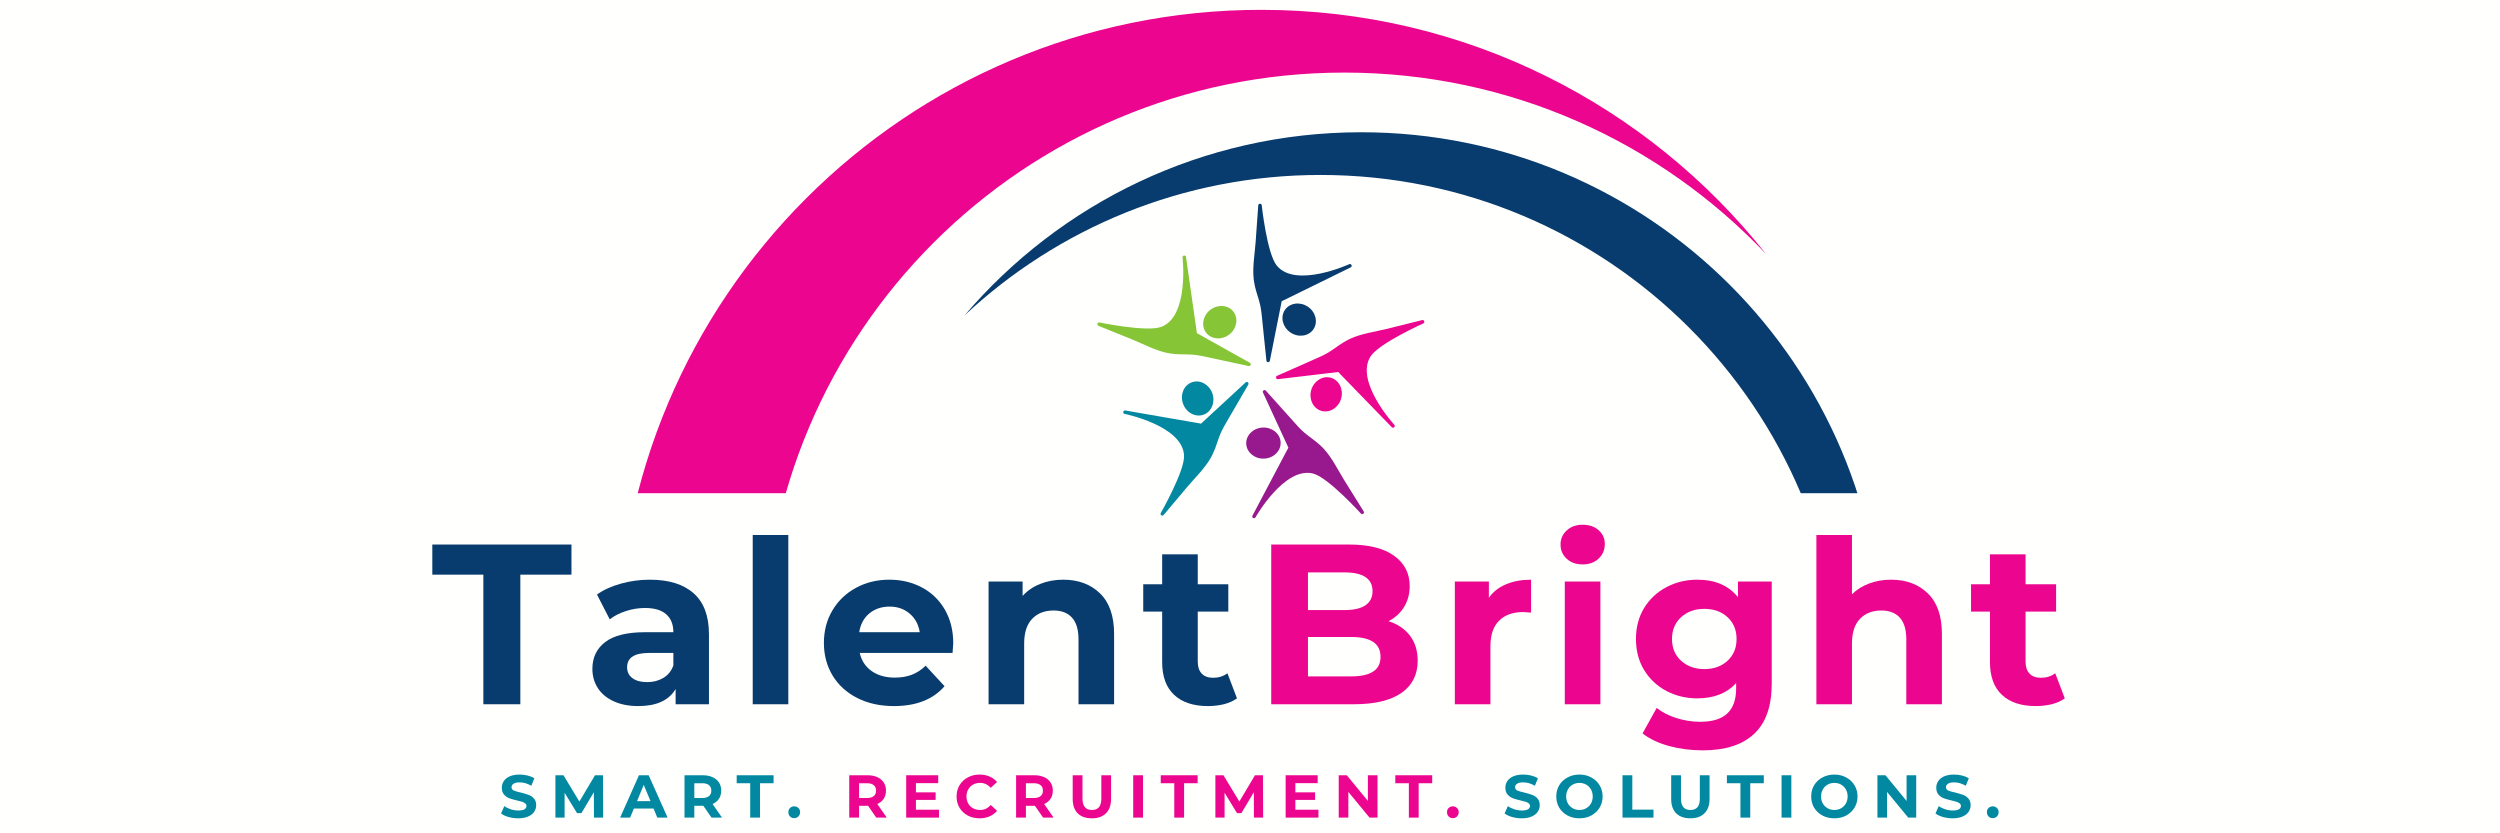
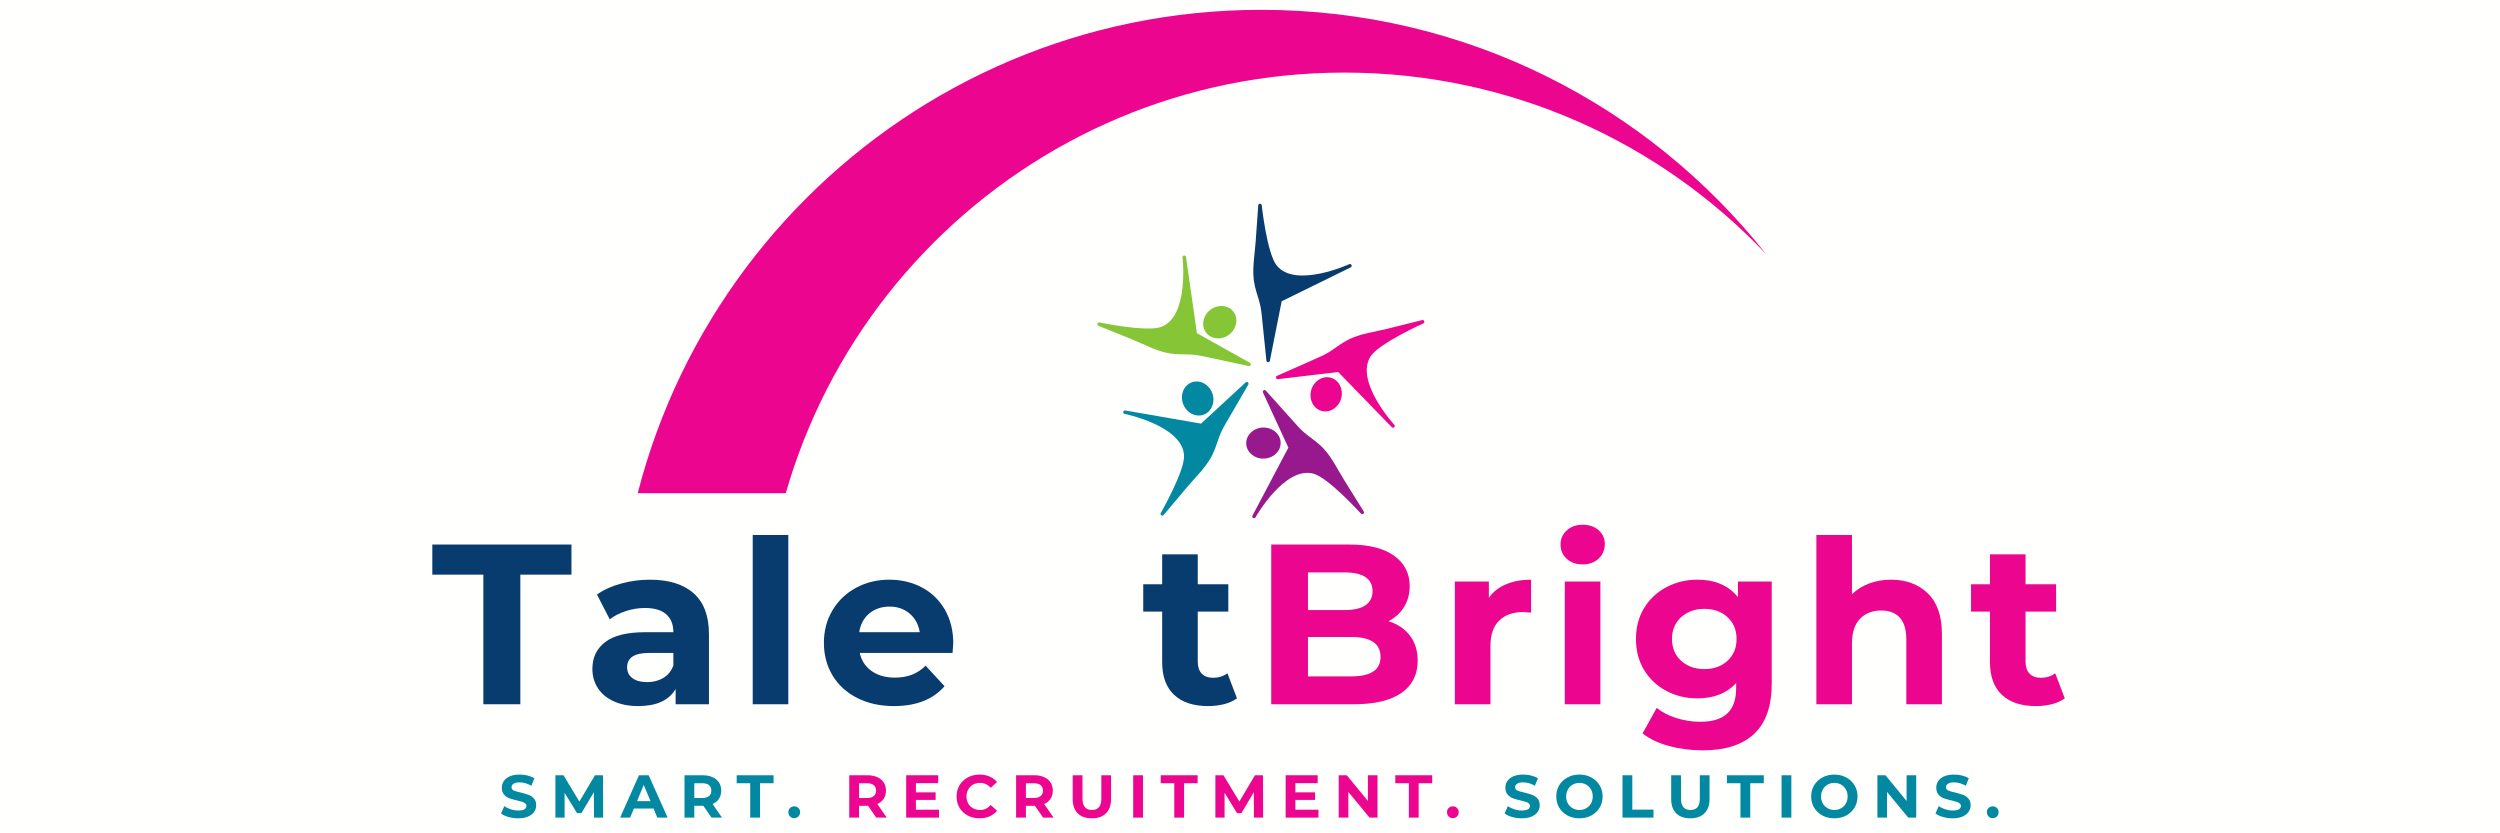
<svg xmlns="http://www.w3.org/2000/svg" width="600" zoomAndPan="magnify" viewBox="0 0 450 150" height="200" preserveAspectRatio="xMidYMid meet" version="1.0">
  <defs>
    <g />
    <clipPath id="ce6799de70">
      <path d="M 111.016 1.773 L 318 1.773 L 318 88.773 L 111.016 88.773 Z M 111.016 1.773 " clip-rule="nonzero" />
    </clipPath>
    <clipPath id="b27b41849e">
-       <path d="M 173 23 L 339 23 L 339 88.773 L 173 88.773 Z M 173 23 " clip-rule="nonzero" />
-     </clipPath>
+       </clipPath>
    <clipPath id="563ad9f4d6">
      <path d="M 197 45 L 226 45 L 226 66 L 197 66 Z M 197 45 " clip-rule="nonzero" />
    </clipPath>
    <clipPath id="5bce318abe">
      <path d="M 211.793 29.039 L 264.254 54.922 L 238.371 107.383 L 185.906 81.5 Z M 211.793 29.039 " clip-rule="nonzero" />
    </clipPath>
    <clipPath id="b961199bc6">
      <path d="M 211.793 29.039 L 264.254 54.922 L 238.371 107.383 L 185.906 81.5 Z M 211.793 29.039 " clip-rule="nonzero" />
    </clipPath>
    <clipPath id="d806233952">
      <path d="M 216 55 L 223 55 L 223 61 L 216 61 Z M 216 55 " clip-rule="nonzero" />
    </clipPath>
    <clipPath id="b3f6dafccf">
      <path d="M 211.793 29.039 L 264.254 54.922 L 238.371 107.383 L 185.906 81.5 Z M 211.793 29.039 " clip-rule="nonzero" />
    </clipPath>
    <clipPath id="a34b2d4486">
      <path d="M 211.793 29.039 L 264.254 54.922 L 238.371 107.383 L 185.906 81.5 Z M 211.793 29.039 " clip-rule="nonzero" />
    </clipPath>
    <clipPath id="9a1540aa52">
      <path d="M 225 36 L 244 36 L 244 66 L 225 66 Z M 225 36 " clip-rule="nonzero" />
    </clipPath>
    <clipPath id="87ff24d68f">
      <path d="M 211.793 29.039 L 264.254 54.922 L 238.371 107.383 L 185.906 81.5 Z M 211.793 29.039 " clip-rule="nonzero" />
    </clipPath>
    <clipPath id="9f0e2f987f">
      <path d="M 211.793 29.039 L 264.254 54.922 L 238.371 107.383 L 185.906 81.5 Z M 211.793 29.039 " clip-rule="nonzero" />
    </clipPath>
    <clipPath id="0b9583a463">
      <path d="M 230 54 L 237 54 L 237 61 L 230 61 Z M 230 54 " clip-rule="nonzero" />
    </clipPath>
    <clipPath id="f855bc1025">
      <path d="M 211.793 29.039 L 264.254 54.922 L 238.371 107.383 L 185.906 81.5 Z M 211.793 29.039 " clip-rule="nonzero" />
    </clipPath>
    <clipPath id="dd5ab7682a">
-       <path d="M 211.793 29.039 L 264.254 54.922 L 238.371 107.383 L 185.906 81.5 Z M 211.793 29.039 " clip-rule="nonzero" />
-     </clipPath>
+       </clipPath>
    <clipPath id="46a9035df1">
      <path d="M 229 57 L 257 57 L 257 77 L 229 77 Z M 229 57 " clip-rule="nonzero" />
    </clipPath>
    <clipPath id="97394bc154">
      <path d="M 211.793 29.039 L 264.254 54.922 L 238.371 107.383 L 185.906 81.5 Z M 211.793 29.039 " clip-rule="nonzero" />
    </clipPath>
    <clipPath id="c472183a6b">
      <path d="M 211.793 29.039 L 264.254 54.922 L 238.371 107.383 L 185.906 81.5 Z M 211.793 29.039 " clip-rule="nonzero" />
    </clipPath>
    <clipPath id="145ba9bc9d">
      <path d="M 235 67 L 242 67 L 242 75 L 235 75 Z M 235 67 " clip-rule="nonzero" />
    </clipPath>
    <clipPath id="96e5e6e884">
      <path d="M 211.793 29.039 L 264.254 54.922 L 238.371 107.383 L 185.906 81.5 Z M 211.793 29.039 " clip-rule="nonzero" />
    </clipPath>
    <clipPath id="a7ca5f56da">
      <path d="M 211.793 29.039 L 264.254 54.922 L 238.371 107.383 L 185.906 81.5 Z M 211.793 29.039 " clip-rule="nonzero" />
    </clipPath>
    <clipPath id="eea7a29268">
      <path d="M 225 70 L 246 70 L 246 94 L 225 94 Z M 225 70 " clip-rule="nonzero" />
    </clipPath>
    <clipPath id="a750a34f22">
      <path d="M 211.793 29.039 L 264.254 54.922 L 238.371 107.383 L 185.906 81.5 Z M 211.793 29.039 " clip-rule="nonzero" />
    </clipPath>
    <clipPath id="f2ad0610c4">
      <path d="M 211.793 29.039 L 264.254 54.922 L 238.371 107.383 L 185.906 81.5 Z M 211.793 29.039 " clip-rule="nonzero" />
    </clipPath>
    <clipPath id="9451d89194">
      <path d="M 227.477 70.082 L 250.801 81.594 L 241.238 100.969 L 217.914 89.461 Z M 227.477 70.082 " clip-rule="nonzero" />
    </clipPath>
    <clipPath id="14862a2b08">
      <path d="M 224 76 L 231 76 L 231 83 L 224 83 Z M 224 76 " clip-rule="nonzero" />
    </clipPath>
    <clipPath id="df027726de">
      <path d="M 211.793 29.039 L 264.254 54.922 L 238.371 107.383 L 185.906 81.5 Z M 211.793 29.039 " clip-rule="nonzero" />
    </clipPath>
    <clipPath id="648d584308">
      <path d="M 211.793 29.039 L 264.254 54.922 L 238.371 107.383 L 185.906 81.5 Z M 211.793 29.039 " clip-rule="nonzero" />
    </clipPath>
    <clipPath id="42a0ac286c">
      <path d="M 202 68 L 225 68 L 225 93 L 202 93 Z M 202 68 " clip-rule="nonzero" />
    </clipPath>
    <clipPath id="d5156003e7">
      <path d="M 211.793 29.039 L 264.254 54.922 L 238.371 107.383 L 185.906 81.5 Z M 211.793 29.039 " clip-rule="nonzero" />
    </clipPath>
    <clipPath id="c54b1077bb">
      <path d="M 211.793 29.039 L 264.254 54.922 L 238.371 107.383 L 185.906 81.5 Z M 211.793 29.039 " clip-rule="nonzero" />
    </clipPath>
    <clipPath id="3f4dbcc65c">
      <path d="M 208.645 60.918 L 224.895 68.934 L 212.336 94.383 L 196.086 86.367 Z M 208.645 60.918 " clip-rule="nonzero" />
    </clipPath>
    <clipPath id="166950921b">
      <path d="M 212 68 L 219 68 L 219 75 L 212 75 Z M 212 68 " clip-rule="nonzero" />
    </clipPath>
    <clipPath id="0dee7d73a0">
      <path d="M 211.793 29.039 L 264.254 54.922 L 238.371 107.383 L 185.906 81.5 Z M 211.793 29.039 " clip-rule="nonzero" />
    </clipPath>
    <clipPath id="32d7e8c17c">
      <path d="M 211.793 29.039 L 264.254 54.922 L 238.371 107.383 L 185.906 81.5 Z M 211.793 29.039 " clip-rule="nonzero" />
    </clipPath>
  </defs>
  <rect x="-45" width="540" fill="#ffffff" y="-15" height="180" fill-opacity="1" />
  <rect x="-45" width="540" fill="#fffffe" y="-15" height="180" fill-opacity="1" />
  <g clip-path="url(#ce6799de70)">
    <path fill="#ec058e" d="M 241.977 222.203 C 184.227 222.203 137.41 175.387 137.41 117.637 C 137.41 59.883 184.227 13.066 241.977 13.066 C 271.879 13.066 298.848 25.625 317.906 45.746 C 296.68 18.957 263.867 1.77 227.035 1.77 C 163.047 1.77 111.168 53.645 111.168 117.637 C 111.168 181.625 163.047 233.504 227.035 233.504 C 263.867 233.504 296.68 216.312 317.906 189.527 C 298.848 209.648 271.879 222.203 241.977 222.203 " fill-opacity="1" fill-rule="nonzero" />
  </g>
  <g clip-path="url(#b27b41849e)">
    <path fill="#083c6e" d="M 245.027 23.805 C 216.418 23.805 190.801 36.609 173.59 56.801 C 190.363 41.105 212.902 31.492 237.688 31.492 C 289.508 31.492 331.523 73.5 331.523 125.324 C 331.523 148.531 323.09 169.77 309.129 186.148 C 327.422 169.027 338.859 144.668 338.859 117.637 C 338.859 65.812 296.848 23.805 245.027 23.805 " fill-opacity="1" fill-rule="nonzero" />
  </g>
  <g clip-path="url(#563ad9f4d6)">
    <g clip-path="url(#5bce318abe)">
      <g clip-path="url(#b961199bc6)">
        <path fill="#85c536" d="M 224.75 65.883 C 225.121 65.965 225.293 65.445 224.949 65.289 L 215.43 59.961 C 215.422 59.848 215.41 59.738 215.395 59.625 L 214.625 54.258 L 213.48 46.27 C 213.43 45.895 212.883 45.914 212.855 46.289 C 212.855 46.289 214.09 56.895 209.055 58.828 C 206.441 59.828 197.895 58.043 197.895 58.043 C 197.523 57.98 197.375 58.504 197.727 58.645 C 199.793 59.473 201.852 60.312 203.91 61.152 C 205.91 61.973 207.957 63.082 210.07 63.52 C 210.266 63.559 210.457 63.594 210.652 63.625 C 211.746 63.793 212.855 63.781 213.957 63.805 C 215.043 63.824 215.945 63.984 216.988 64.215 C 218.086 64.457 219.188 64.688 220.289 64.926 C 221.777 65.242 223.266 65.562 224.75 65.883 " fill-opacity="1" fill-rule="nonzero" />
      </g>
    </g>
  </g>
  <g clip-path="url(#d806233952)">
    <g clip-path="url(#b3f6dafccf)">
      <g clip-path="url(#a34b2d4486)">
        <path fill="#85c536" d="M 217.828 55.793 C 216.484 56.852 216.168 58.691 217.121 59.91 C 218.078 61.125 219.941 61.25 221.289 60.195 C 222.633 59.137 222.953 57.293 221.996 56.078 C 221.043 54.863 219.176 54.734 217.828 55.793 " fill-opacity="1" fill-rule="nonzero" />
      </g>
    </g>
  </g>
  <g clip-path="url(#9a1540aa52)">
    <g clip-path="url(#87ff24d68f)">
      <g clip-path="url(#9f0e2f987f)">
        <path fill="#083c6e" d="M 227.953 64.906 C 227.988 65.281 228.535 65.285 228.578 64.91 L 230.707 54.207 C 230.809 54.168 230.91 54.125 231.012 54.074 L 235.883 51.684 L 243.125 48.125 C 243.465 47.961 243.277 47.449 242.91 47.535 C 242.91 47.535 233.203 51.988 229.812 47.797 C 228.051 45.621 227.109 36.941 227.109 36.941 C 227.055 36.566 226.508 36.59 226.484 36.969 C 226.336 39.188 226.176 41.406 226.008 43.625 C 225.848 45.777 225.426 48.066 225.664 50.215 C 225.684 50.41 225.711 50.605 225.742 50.797 C 225.922 51.891 226.273 52.941 226.594 53.996 C 226.91 55.035 227.035 55.945 227.141 57.008 C 227.25 58.129 227.371 59.246 227.484 60.363 C 227.641 61.879 227.797 63.391 227.953 64.906 " fill-opacity="1" fill-rule="nonzero" />
      </g>
    </g>
  </g>
  <g clip-path="url(#0b9583a463)">
    <g clip-path="url(#f855bc1025)">
      <g clip-path="url(#dd5ab7682a)">
        <path fill="#083c6e" d="M 235.41 55.203 C 233.988 54.25 232.137 54.52 231.277 55.801 C 230.414 57.086 230.871 58.898 232.293 59.855 C 233.715 60.809 235.566 60.539 236.426 59.254 C 237.285 57.973 236.832 56.156 235.41 55.203 " fill-opacity="1" fill-rule="nonzero" />
      </g>
    </g>
  </g>
  <g clip-path="url(#46a9035df1)">
    <g clip-path="url(#97394bc154)">
      <g clip-path="url(#c472183a6b)">
        <path fill="#ec058e" d="M 229.871 67.648 C 229.527 67.801 229.691 68.32 230.059 68.246 L 240.895 66.961 C 240.965 67.047 241.039 67.129 241.117 67.211 L 244.895 71.102 L 250.516 76.891 C 250.781 77.164 251.211 76.828 251.012 76.508 C 251.012 76.508 243.781 68.652 246.719 64.129 C 248.242 61.785 256.207 58.207 256.207 58.207 C 256.543 58.035 256.355 57.527 255.988 57.617 C 253.832 58.16 251.672 58.695 249.512 59.223 C 247.414 59.734 245.105 60.043 243.137 60.93 C 242.957 61.012 242.781 61.098 242.605 61.188 C 241.621 61.695 240.73 62.355 239.824 62.984 C 238.938 63.605 238.109 64.008 237.129 64.434 C 236.102 64.883 235.074 65.344 234.047 65.801 C 232.652 66.414 231.262 67.031 229.871 67.648 " fill-opacity="1" fill-rule="nonzero" />
      </g>
    </g>
  </g>
  <g clip-path="url(#145ba9bc9d)">
    <g clip-path="url(#96e5e6e884)">
      <g clip-path="url(#a7ca5f56da)">
        <path fill="#ec058e" d="M 241.402 71.742 C 241.871 70.098 241.043 68.418 239.555 67.996 C 238.07 67.574 236.484 68.566 236.016 70.215 C 235.551 71.863 236.375 73.539 237.863 73.961 C 239.352 74.383 240.934 73.391 241.402 71.742 " fill-opacity="1" fill-rule="nonzero" />
      </g>
    </g>
  </g>
  <g clip-path="url(#eea7a29268)">
    <g clip-path="url(#a750a34f22)">
      <g clip-path="url(#f2ad0610c4)">
        <g clip-path="url(#9451d89194)">
          <path fill="#98198e" d="M 227.855 70.32 C 227.605 70.039 227.16 70.355 227.348 70.684 L 231.914 80.594 C 231.855 80.684 231.801 80.781 231.746 80.879 L 229.215 85.676 L 225.445 92.812 C 225.27 93.145 225.719 93.453 225.965 93.164 C 225.965 93.164 231.199 83.859 236.406 85.254 C 239.109 85.98 244.973 92.449 244.973 92.449 C 245.238 92.719 245.668 92.379 245.465 92.059 C 244.281 90.176 243.105 88.289 241.938 86.395 C 240.801 84.559 239.797 82.457 238.344 80.859 C 238.211 80.715 238.074 80.57 237.938 80.434 C 237.148 79.656 236.246 79.012 235.367 78.348 C 234.5 77.691 233.863 77.031 233.156 76.23 C 232.41 75.391 231.652 74.555 230.902 73.719 C 229.887 72.586 228.871 71.453 227.855 70.32 " fill-opacity="1" fill-rule="nonzero" />
        </g>
      </g>
    </g>
  </g>
  <g clip-path="url(#14862a2b08)">
    <g clip-path="url(#df027726de)">
      <g clip-path="url(#648d584308)">
        <path fill="#98198e" d="M 227.523 82.551 C 229.234 82.488 230.574 81.184 230.516 79.637 C 230.457 78.094 229.023 76.895 227.312 76.957 C 225.602 77.023 224.262 78.328 224.32 79.871 C 224.379 81.418 225.812 82.617 227.523 82.551 " fill-opacity="1" fill-rule="nonzero" />
      </g>
    </g>
  </g>
  <g clip-path="url(#42a0ac286c)">
    <g clip-path="url(#d5156003e7)">
      <g clip-path="url(#c54b1077bb)">
        <g clip-path="url(#3f4dbcc65c)">
          <path fill="#0289a1" d="M 224.691 69.23 C 224.883 68.902 224.441 68.578 224.188 68.855 L 216.176 76.266 C 216.07 76.238 215.961 76.211 215.852 76.191 L 210.504 75.266 L 202.555 73.887 C 202.184 73.82 202.031 74.344 202.379 74.488 C 202.379 74.488 212.848 76.594 213.129 81.977 C 213.277 84.77 208.934 92.348 208.934 92.348 C 208.762 92.684 209.215 92.984 209.457 92.695 C 210.883 90.988 212.316 89.285 213.754 87.586 C 215.152 85.941 216.836 84.336 217.91 82.461 C 218.008 82.289 218.098 82.117 218.188 81.941 C 218.684 80.953 219.02 79.895 219.379 78.852 C 219.734 77.828 220.168 77.016 220.707 76.098 C 221.277 75.125 221.836 74.148 222.402 73.176 C 223.164 71.863 223.93 70.547 224.691 69.23 " fill-opacity="1" fill-rule="nonzero" />
        </g>
      </g>
    </g>
  </g>
  <g clip-path="url(#166950921b)">
    <g clip-path="url(#0dee7d73a0)">
      <g clip-path="url(#32d7e8c17c)">
        <path fill="#0289a1" d="M 212.957 72.695 C 213.547 74.301 215.199 75.172 216.652 74.641 C 218.102 74.105 218.801 72.371 218.211 70.766 C 217.621 69.156 215.965 68.285 214.516 68.82 C 213.062 69.352 212.367 71.086 212.957 72.695 " fill-opacity="1" fill-rule="nonzero" />
      </g>
    </g>
  </g>
  <g fill="#083c6e" fill-opacity="1">
    <g transform="translate(77.645, 126.766)">
      <g>
        <path d="M 9.359 -23.328 L 0.172 -23.328 L 0.172 -28.75 L 25.219 -28.75 L 25.219 -23.328 L 16.016 -23.328 L 16.016 0 L 9.359 0 Z M 9.359 -23.328 " />
      </g>
    </g>
  </g>
  <g fill="#083c6e" fill-opacity="1">
    <g transform="translate(105.112, 126.766)">
      <g>
        <path d="M 11.859 -22.422 C 15.285 -22.422 17.914 -21.602 19.75 -19.969 C 21.582 -18.344 22.5 -15.891 22.5 -12.609 L 22.5 0 L 16.5 0 L 16.5 -2.75 C 15.301 -0.695 13.055 0.328 9.766 0.328 C 8.078 0.328 6.609 0.039 5.359 -0.531 C 4.109 -1.102 3.156 -1.895 2.5 -2.906 C 1.844 -3.926 1.516 -5.078 1.516 -6.359 C 1.516 -8.41 2.285 -10.023 3.828 -11.203 C 5.379 -12.379 7.77 -12.969 11 -12.969 L 16.094 -12.969 C 16.094 -14.363 15.664 -15.438 14.812 -16.188 C 13.969 -16.945 12.695 -17.328 11 -17.328 C 9.82 -17.328 8.664 -17.141 7.531 -16.766 C 6.395 -16.398 5.43 -15.906 4.641 -15.281 L 2.344 -19.75 C 3.539 -20.602 4.984 -21.258 6.672 -21.719 C 8.359 -22.188 10.086 -22.422 11.859 -22.422 Z M 11.375 -3.984 C 12.469 -3.984 13.438 -4.234 14.281 -4.734 C 15.133 -5.242 15.738 -5.992 16.094 -6.984 L 16.094 -9.234 L 11.703 -9.234 C 9.078 -9.234 7.766 -8.375 7.766 -6.656 C 7.766 -5.832 8.082 -5.18 8.719 -4.703 C 9.363 -4.223 10.25 -3.984 11.375 -3.984 Z M 11.375 -3.984 " />
      </g>
    </g>
  </g>
  <g fill="#083c6e" fill-opacity="1">
    <g transform="translate(132.538, 126.766)">
      <g>
        <path d="M 2.953 -30.469 L 9.359 -30.469 L 9.359 0 L 2.953 0 Z M 2.953 -30.469 " />
      </g>
    </g>
  </g>
  <g fill="#083c6e" fill-opacity="1">
    <g transform="translate(146.99, 126.766)">
      <g>
        <path d="M 24.594 -10.969 C 24.594 -10.883 24.551 -10.305 24.469 -9.234 L 7.766 -9.234 C 8.066 -7.867 8.773 -6.785 9.891 -5.984 C 11.016 -5.191 12.41 -4.797 14.078 -4.797 C 15.234 -4.797 16.254 -4.969 17.141 -5.312 C 18.035 -5.656 18.863 -6.195 19.625 -6.938 L 23.031 -3.25 C 20.957 -0.863 17.922 0.328 13.922 0.328 C 11.43 0.328 9.227 -0.156 7.312 -1.125 C 5.395 -2.102 3.914 -3.453 2.875 -5.172 C 1.832 -6.898 1.312 -8.859 1.312 -11.047 C 1.312 -13.211 1.82 -15.16 2.844 -16.891 C 3.875 -18.629 5.285 -19.984 7.078 -20.953 C 8.867 -21.93 10.875 -22.422 13.094 -22.422 C 15.258 -22.422 17.219 -21.953 18.969 -21.016 C 20.719 -20.086 22.094 -18.754 23.094 -17.016 C 24.094 -15.273 24.594 -13.258 24.594 -10.969 Z M 13.141 -17.578 C 11.691 -17.578 10.473 -17.164 9.484 -16.344 C 8.492 -15.52 7.891 -14.395 7.672 -12.969 L 18.562 -12.969 C 18.344 -14.363 17.738 -15.477 16.75 -16.312 C 15.77 -17.156 14.566 -17.578 13.141 -17.578 Z M 13.141 -17.578 " />
      </g>
    </g>
  </g>
  <g fill="#083c6e" fill-opacity="1">
    <g transform="translate(174.991, 126.766)">
      <g>
-         <path d="M 16.391 -22.422 C 19.117 -22.422 21.328 -21.598 23.016 -19.953 C 24.703 -18.316 25.547 -15.879 25.547 -12.641 L 25.547 0 L 19.141 0 L 19.141 -11.656 C 19.141 -13.414 18.754 -14.723 17.984 -15.578 C 17.211 -16.441 16.102 -16.875 14.656 -16.875 C 13.039 -16.875 11.754 -16.375 10.797 -15.375 C 9.836 -14.375 9.359 -12.891 9.359 -10.922 L 9.359 0 L 2.953 0 L 2.953 -22.094 L 9.078 -22.094 L 9.078 -19.5 C 9.922 -20.438 10.973 -21.156 12.234 -21.656 C 13.492 -22.164 14.879 -22.422 16.391 -22.422 Z M 16.391 -22.422 " />
-       </g>
+         </g>
    </g>
  </g>
  <g fill="#083c6e" fill-opacity="1">
    <g transform="translate(205.455, 126.766)">
      <g>
        <path d="M 17.203 -1.062 C 16.578 -0.602 15.805 -0.254 14.891 -0.016 C 13.973 0.211 13.004 0.328 11.984 0.328 C 9.359 0.328 7.328 -0.344 5.891 -1.688 C 4.453 -3.031 3.734 -5 3.734 -7.594 L 3.734 -16.672 L 0.328 -16.672 L 0.328 -21.594 L 3.734 -21.594 L 3.734 -26.984 L 10.141 -26.984 L 10.141 -21.594 L 15.641 -21.594 L 15.641 -16.672 L 10.141 -16.672 L 10.141 -7.672 C 10.141 -6.742 10.379 -6.023 10.859 -5.516 C 11.336 -5.016 12.016 -4.766 12.891 -4.766 C 13.898 -4.766 14.766 -5.035 15.484 -5.578 Z M 17.203 -1.062 " />
      </g>
    </g>
  </g>
  <g fill="#ec058e" fill-opacity="1">
    <g transform="translate(225.417, 126.766)">
      <g>
        <path d="M 24.516 -14.953 C 26.16 -14.43 27.445 -13.562 28.375 -12.344 C 29.301 -11.125 29.766 -9.625 29.766 -7.844 C 29.766 -5.32 28.785 -3.383 26.828 -2.031 C 24.867 -0.676 22.016 0 18.266 0 L 3.406 0 L 3.406 -28.75 L 17.453 -28.75 C 20.953 -28.75 23.641 -28.078 25.516 -26.734 C 27.391 -25.391 28.328 -23.566 28.328 -21.266 C 28.328 -19.867 27.992 -18.625 27.328 -17.531 C 26.66 -16.438 25.723 -15.578 24.516 -14.953 Z M 10.016 -23.734 L 10.016 -16.953 L 16.625 -16.953 C 18.27 -16.953 19.516 -17.238 20.359 -17.812 C 21.211 -18.395 21.641 -19.242 21.641 -20.359 C 21.641 -21.484 21.211 -22.328 20.359 -22.891 C 19.516 -23.453 18.27 -23.734 16.625 -23.734 Z M 17.781 -5.016 C 19.531 -5.016 20.848 -5.301 21.734 -5.875 C 22.629 -6.445 23.078 -7.336 23.078 -8.547 C 23.078 -10.922 21.312 -12.109 17.781 -12.109 L 10.016 -12.109 L 10.016 -5.016 Z M 17.781 -5.016 " />
      </g>
    </g>
  </g>
  <g fill="#ec058e" fill-opacity="1">
    <g transform="translate(258.919, 126.766)">
      <g>
        <path d="M 9.078 -19.172 C 9.836 -20.242 10.867 -21.051 12.172 -21.594 C 13.473 -22.145 14.973 -22.422 16.672 -22.422 L 16.672 -16.5 C 15.961 -16.562 15.484 -16.594 15.234 -16.594 C 13.398 -16.594 11.961 -16.078 10.922 -15.047 C 9.879 -14.023 9.359 -12.488 9.359 -10.438 L 9.359 0 L 2.953 0 L 2.953 -22.094 L 9.078 -22.094 Z M 9.078 -19.172 " />
      </g>
    </g>
  </g>
  <g fill="#ec058e" fill-opacity="1">
    <g transform="translate(278.709, 126.766)">
      <g>
        <path d="M 2.953 -22.094 L 9.359 -22.094 L 9.359 0 L 2.953 0 Z M 6.172 -25.172 C 4.992 -25.172 4.035 -25.508 3.297 -26.188 C 2.555 -26.875 2.188 -27.727 2.188 -28.75 C 2.188 -29.758 2.555 -30.602 3.297 -31.281 C 4.035 -31.969 4.992 -32.312 6.172 -32.312 C 7.348 -32.312 8.305 -31.984 9.047 -31.328 C 9.785 -30.672 10.156 -29.848 10.156 -28.859 C 10.156 -27.797 9.785 -26.914 9.047 -26.219 C 8.305 -25.52 7.348 -25.172 6.172 -25.172 Z M 6.172 -25.172 " />
      </g>
    </g>
  </g>
  <g fill="#ec058e" fill-opacity="1">
    <g transform="translate(293.161, 126.766)">
      <g>
        <path d="M 25.75 -22.094 L 25.75 -3.703 C 25.75 0.348 24.691 3.359 22.578 5.328 C 20.473 7.305 17.395 8.297 13.344 8.297 C 11.207 8.297 9.18 8.035 7.266 7.516 C 5.348 6.992 3.758 6.238 2.5 5.25 L 5.047 0.656 C 5.984 1.426 7.16 2.035 8.578 2.484 C 10.004 2.93 11.43 3.156 12.859 3.156 C 15.066 3.156 16.695 2.656 17.75 1.656 C 18.812 0.664 19.344 -0.844 19.344 -2.875 L 19.344 -3.812 C 17.664 -1.977 15.336 -1.062 12.359 -1.062 C 10.336 -1.062 8.484 -1.504 6.797 -2.391 C 5.109 -3.285 3.77 -4.539 2.781 -6.156 C 1.801 -7.77 1.312 -9.633 1.312 -11.75 C 1.312 -13.852 1.801 -15.711 2.781 -17.328 C 3.77 -18.941 5.109 -20.191 6.797 -21.078 C 8.484 -21.973 10.336 -22.422 12.359 -22.422 C 15.566 -22.422 18.004 -21.367 19.672 -19.266 L 19.672 -22.094 Z M 13.625 -6.328 C 15.32 -6.328 16.711 -6.828 17.797 -7.828 C 18.879 -8.828 19.422 -10.133 19.422 -11.75 C 19.422 -13.363 18.879 -14.672 17.797 -15.672 C 16.711 -16.672 15.32 -17.172 13.625 -17.172 C 11.938 -17.172 10.539 -16.672 9.438 -15.672 C 8.344 -14.672 7.797 -13.363 7.797 -11.75 C 7.797 -10.133 8.344 -8.828 9.438 -7.828 C 10.539 -6.828 11.938 -6.328 13.625 -6.328 Z M 13.625 -6.328 " />
      </g>
    </g>
  </g>
  <g fill="#ec058e" fill-opacity="1">
    <g transform="translate(323.995, 126.766)">
      <g>
        <path d="M 16.391 -22.422 C 19.117 -22.422 21.328 -21.598 23.016 -19.953 C 24.703 -18.316 25.547 -15.879 25.547 -12.641 L 25.547 0 L 19.141 0 L 19.141 -11.656 C 19.141 -13.414 18.754 -14.723 17.984 -15.578 C 17.211 -16.441 16.102 -16.875 14.656 -16.875 C 13.039 -16.875 11.754 -16.375 10.797 -15.375 C 9.836 -14.375 9.359 -12.891 9.359 -10.922 L 9.359 0 L 2.953 0 L 2.953 -30.469 L 9.359 -30.469 L 9.359 -19.797 C 10.211 -20.641 11.238 -21.285 12.438 -21.734 C 13.645 -22.191 14.961 -22.422 16.391 -22.422 Z M 16.391 -22.422 " />
      </g>
    </g>
  </g>
  <g fill="#ec058e" fill-opacity="1">
    <g transform="translate(354.459, 126.766)">
      <g>
        <path d="M 17.203 -1.062 C 16.578 -0.602 15.805 -0.254 14.891 -0.016 C 13.973 0.211 13.004 0.328 11.984 0.328 C 9.359 0.328 7.328 -0.344 5.891 -1.688 C 4.453 -3.031 3.734 -5 3.734 -7.594 L 3.734 -16.672 L 0.328 -16.672 L 0.328 -21.594 L 3.734 -21.594 L 3.734 -26.984 L 10.141 -26.984 L 10.141 -21.594 L 15.641 -21.594 L 15.641 -16.672 L 10.141 -16.672 L 10.141 -7.672 C 10.141 -6.742 10.379 -6.023 10.859 -5.516 C 11.336 -5.016 12.016 -4.766 12.891 -4.766 C 13.898 -4.766 14.766 -5.035 15.484 -5.578 Z M 17.203 -1.062 " />
      </g>
    </g>
  </g>
  <g fill="#0289a1" fill-opacity="1">
    <g transform="translate(89.874, 147.171)">
      <g>
        <path d="M 3.406 0.125 C 2.801 0.125 2.219 0.047 1.656 -0.109 C 1.094 -0.273 0.645 -0.488 0.312 -0.75 L 0.906 -2.078 C 1.227 -1.836 1.613 -1.645 2.062 -1.5 C 2.52 -1.352 2.973 -1.281 3.422 -1.281 C 3.922 -1.281 4.289 -1.352 4.531 -1.5 C 4.77 -1.656 4.891 -1.859 4.891 -2.109 C 4.891 -2.285 4.816 -2.43 4.672 -2.547 C 4.535 -2.672 4.352 -2.77 4.125 -2.844 C 3.906 -2.914 3.609 -2.992 3.234 -3.078 C 2.648 -3.211 2.172 -3.348 1.797 -3.484 C 1.43 -3.629 1.113 -3.852 0.844 -4.156 C 0.582 -4.469 0.453 -4.875 0.453 -5.375 C 0.453 -5.82 0.57 -6.223 0.812 -6.578 C 1.051 -6.941 1.41 -7.227 1.891 -7.438 C 2.379 -7.645 2.973 -7.75 3.672 -7.75 C 4.16 -7.75 4.633 -7.691 5.094 -7.578 C 5.562 -7.461 5.969 -7.297 6.312 -7.078 L 5.766 -5.734 C 5.066 -6.141 4.363 -6.344 3.656 -6.344 C 3.164 -6.344 2.801 -6.258 2.562 -6.094 C 2.32 -5.938 2.203 -5.727 2.203 -5.469 C 2.203 -5.207 2.336 -5.008 2.609 -4.875 C 2.891 -4.75 3.305 -4.629 3.859 -4.516 C 4.441 -4.367 4.914 -4.227 5.281 -4.094 C 5.656 -3.957 5.973 -3.738 6.234 -3.438 C 6.504 -3.145 6.641 -2.742 6.641 -2.234 C 6.641 -1.797 6.516 -1.395 6.266 -1.031 C 6.023 -0.676 5.66 -0.395 5.172 -0.188 C 4.691 0.02 4.102 0.125 3.406 0.125 Z M 3.406 0.125 " />
      </g>
    </g>
  </g>
  <g fill="#0289a1" fill-opacity="1">
    <g transform="translate(99.068, 147.171)">
      <g>
        <path d="M 7.844 0 L 7.828 -4.578 L 5.594 -0.812 L 4.797 -0.812 L 2.562 -4.469 L 2.562 0 L 0.906 0 L 0.906 -7.625 L 2.359 -7.625 L 5.219 -2.891 L 8.031 -7.625 L 9.469 -7.625 L 9.5 0 Z M 7.844 0 " />
      </g>
    </g>
  </g>
  <g fill="#0289a1" fill-opacity="1">
    <g transform="translate(111.716, 147.171)">
      <g>
        <path d="M 5.922 -1.641 L 2.391 -1.641 L 1.703 0 L -0.094 0 L 3.297 -7.625 L 5.047 -7.625 L 8.453 0 L 6.594 0 Z M 5.375 -2.969 L 4.156 -5.891 L 2.953 -2.969 Z M 5.375 -2.969 " />
      </g>
    </g>
  </g>
  <g fill="#0289a1" fill-opacity="1">
    <g transform="translate(122.304, 147.171)">
      <g>
        <path d="M 5.766 0 L 4.297 -2.125 L 2.672 -2.125 L 2.672 0 L 0.906 0 L 0.906 -7.625 L 4.203 -7.625 C 4.879 -7.625 5.461 -7.508 5.953 -7.281 C 6.453 -7.062 6.836 -6.742 7.109 -6.328 C 7.379 -5.91 7.516 -5.422 7.516 -4.859 C 7.516 -4.285 7.379 -3.797 7.109 -3.391 C 6.836 -2.984 6.453 -2.672 5.953 -2.453 L 7.656 0 Z M 5.734 -4.859 C 5.734 -5.285 5.594 -5.613 5.312 -5.844 C 5.039 -6.07 4.641 -6.188 4.109 -6.188 L 2.672 -6.188 L 2.672 -3.531 L 4.109 -3.531 C 4.641 -3.531 5.039 -3.645 5.312 -3.875 C 5.594 -4.102 5.734 -4.43 5.734 -4.859 Z M 5.734 -4.859 " />
      </g>
    </g>
  </g>
  <g fill="#0289a1" fill-opacity="1">
    <g transform="translate(132.555, 147.171)">
      <g>
        <path d="M 2.484 -6.188 L 0.047 -6.188 L 0.047 -7.625 L 6.688 -7.625 L 6.688 -6.188 L 4.25 -6.188 L 4.25 0 L 2.484 0 Z M 2.484 -6.188 " />
      </g>
    </g>
  </g>
  <g fill="#0289a1" fill-opacity="1">
    <g transform="translate(141.531, 147.171)">
      <g>
        <path d="M 1.422 0.094 C 1.129 0.094 0.879 -0.004 0.672 -0.203 C 0.473 -0.41 0.375 -0.672 0.375 -0.984 C 0.375 -1.297 0.473 -1.547 0.672 -1.734 C 0.879 -1.93 1.129 -2.031 1.422 -2.031 C 1.723 -2.031 1.973 -1.93 2.172 -1.734 C 2.379 -1.547 2.484 -1.297 2.484 -0.984 C 2.484 -0.672 2.379 -0.41 2.172 -0.203 C 1.973 -0.004 1.723 0.094 1.422 0.094 Z M 1.422 0.094 " />
      </g>
    </g>
  </g>
  <g fill="#0289a1" fill-opacity="1">
    <g transform="translate(146.629, 147.171)">
      <g />
    </g>
  </g>
  <g fill="#ec058e" fill-opacity="1">
    <g transform="translate(151.958, 147.171)">
      <g>
        <path d="M 5.766 0 L 4.297 -2.125 L 2.672 -2.125 L 2.672 0 L 0.906 0 L 0.906 -7.625 L 4.203 -7.625 C 4.879 -7.625 5.461 -7.508 5.953 -7.281 C 6.453 -7.062 6.836 -6.742 7.109 -6.328 C 7.379 -5.91 7.516 -5.422 7.516 -4.859 C 7.516 -4.285 7.379 -3.797 7.109 -3.391 C 6.836 -2.984 6.453 -2.672 5.953 -2.453 L 7.656 0 Z M 5.734 -4.859 C 5.734 -5.285 5.594 -5.613 5.312 -5.844 C 5.039 -6.07 4.641 -6.188 4.109 -6.188 L 2.672 -6.188 L 2.672 -3.531 L 4.109 -3.531 C 4.641 -3.531 5.039 -3.645 5.312 -3.875 C 5.594 -4.102 5.734 -4.43 5.734 -4.859 Z M 5.734 -4.859 " />
      </g>
    </g>
  </g>
  <g fill="#ec058e" fill-opacity="1">
    <g transform="translate(162.208, 147.171)">
      <g>
        <path d="M 6.812 -1.422 L 6.812 0 L 0.906 0 L 0.906 -7.625 L 6.672 -7.625 L 6.672 -6.203 L 2.656 -6.203 L 2.656 -4.547 L 6.203 -4.547 L 6.203 -3.188 L 2.656 -3.188 L 2.656 -1.422 Z M 6.812 -1.422 " />
      </g>
    </g>
  </g>
  <g fill="#ec058e" fill-opacity="1">
    <g transform="translate(171.762, 147.171)">
      <g>
        <path d="M 4.547 0.125 C 3.773 0.125 3.07 -0.039 2.438 -0.375 C 1.812 -0.707 1.316 -1.172 0.953 -1.766 C 0.598 -2.367 0.422 -3.051 0.422 -3.812 C 0.422 -4.562 0.598 -5.234 0.953 -5.828 C 1.316 -6.43 1.812 -6.898 2.438 -7.234 C 3.07 -7.578 3.781 -7.75 4.562 -7.75 C 5.219 -7.75 5.812 -7.633 6.344 -7.406 C 6.883 -7.176 7.336 -6.844 7.703 -6.406 L 6.562 -5.359 C 6.051 -5.953 5.414 -6.25 4.656 -6.25 C 4.176 -6.25 3.75 -6.145 3.375 -5.938 C 3.008 -5.727 2.723 -5.438 2.516 -5.062 C 2.305 -4.695 2.203 -4.281 2.203 -3.812 C 2.203 -3.344 2.305 -2.922 2.516 -2.547 C 2.723 -2.18 3.008 -1.895 3.375 -1.688 C 3.75 -1.477 4.176 -1.375 4.656 -1.375 C 5.414 -1.375 6.051 -1.676 6.562 -2.281 L 7.703 -1.234 C 7.336 -0.785 6.883 -0.445 6.344 -0.219 C 5.812 0.008 5.211 0.125 4.547 0.125 Z M 4.547 0.125 " />
      </g>
    </g>
  </g>
  <g fill="#ec058e" fill-opacity="1">
    <g transform="translate(181.991, 147.171)">
      <g>
        <path d="M 5.766 0 L 4.297 -2.125 L 2.672 -2.125 L 2.672 0 L 0.906 0 L 0.906 -7.625 L 4.203 -7.625 C 4.879 -7.625 5.461 -7.508 5.953 -7.281 C 6.453 -7.062 6.836 -6.742 7.109 -6.328 C 7.379 -5.91 7.516 -5.422 7.516 -4.859 C 7.516 -4.285 7.379 -3.797 7.109 -3.391 C 6.836 -2.984 6.453 -2.672 5.953 -2.453 L 7.656 0 Z M 5.734 -4.859 C 5.734 -5.285 5.594 -5.613 5.312 -5.844 C 5.039 -6.07 4.641 -6.188 4.109 -6.188 L 2.672 -6.188 L 2.672 -3.531 L 4.109 -3.531 C 4.641 -3.531 5.039 -3.645 5.312 -3.875 C 5.594 -4.102 5.734 -4.43 5.734 -4.859 Z M 5.734 -4.859 " />
      </g>
    </g>
  </g>
  <g fill="#ec058e" fill-opacity="1">
    <g transform="translate(192.241, 147.171)">
      <g>
        <path d="M 4.297 0.125 C 3.203 0.125 2.352 -0.172 1.75 -0.766 C 1.145 -1.367 0.844 -2.234 0.844 -3.359 L 0.844 -7.625 L 2.609 -7.625 L 2.609 -3.422 C 2.609 -2.055 3.172 -1.375 4.297 -1.375 C 4.848 -1.375 5.27 -1.535 5.562 -1.859 C 5.852 -2.191 6 -2.711 6 -3.422 L 6 -7.625 L 7.75 -7.625 L 7.75 -3.359 C 7.75 -2.234 7.441 -1.367 6.828 -0.766 C 6.223 -0.172 5.379 0.125 4.297 0.125 Z M 4.297 0.125 " />
      </g>
    </g>
  </g>
  <g fill="#ec058e" fill-opacity="1">
    <g transform="translate(203.069, 147.171)">
      <g>
        <path d="M 0.906 -7.625 L 2.672 -7.625 L 2.672 0 L 0.906 0 Z M 0.906 -7.625 " />
      </g>
    </g>
  </g>
  <g fill="#ec058e" fill-opacity="1">
    <g transform="translate(208.886, 147.171)">
      <g>
        <path d="M 2.484 -6.188 L 0.047 -6.188 L 0.047 -7.625 L 6.688 -7.625 L 6.688 -6.188 L 4.25 -6.188 L 4.25 0 L 2.484 0 Z M 2.484 -6.188 " />
      </g>
    </g>
  </g>
  <g fill="#ec058e" fill-opacity="1">
    <g transform="translate(217.863, 147.171)">
      <g>
        <path d="M 7.844 0 L 7.828 -4.578 L 5.594 -0.812 L 4.797 -0.812 L 2.562 -4.469 L 2.562 0 L 0.906 0 L 0.906 -7.625 L 2.359 -7.625 L 5.219 -2.891 L 8.031 -7.625 L 9.469 -7.625 L 9.5 0 Z M 7.844 0 " />
      </g>
    </g>
  </g>
  <g fill="#ec058e" fill-opacity="1">
    <g transform="translate(230.51, 147.171)">
      <g>
        <path d="M 6.812 -1.422 L 6.812 0 L 0.906 0 L 0.906 -7.625 L 6.672 -7.625 L 6.672 -6.203 L 2.656 -6.203 L 2.656 -4.547 L 6.203 -4.547 L 6.203 -3.188 L 2.656 -3.188 L 2.656 -1.422 Z M 6.812 -1.422 " />
      </g>
    </g>
  </g>
  <g fill="#ec058e" fill-opacity="1">
    <g transform="translate(240.063, 147.171)">
      <g>
        <path d="M 7.891 -7.625 L 7.891 0 L 6.453 0 L 2.641 -4.625 L 2.641 0 L 0.906 0 L 0.906 -7.625 L 2.359 -7.625 L 6.156 -3 L 6.156 -7.625 Z M 7.891 -7.625 " />
      </g>
    </g>
  </g>
  <g fill="#ec058e" fill-opacity="1">
    <g transform="translate(251.109, 147.171)">
      <g>
        <path d="M 2.484 -6.188 L 0.047 -6.188 L 0.047 -7.625 L 6.688 -7.625 L 6.688 -6.188 L 4.25 -6.188 L 4.25 0 L 2.484 0 Z M 2.484 -6.188 " />
      </g>
    </g>
  </g>
  <g fill="#ec058e" fill-opacity="1">
    <g transform="translate(260.085, 147.171)">
      <g>
        <path d="M 1.422 0.094 C 1.129 0.094 0.879 -0.004 0.672 -0.203 C 0.473 -0.41 0.375 -0.672 0.375 -0.984 C 0.375 -1.297 0.473 -1.547 0.672 -1.734 C 0.879 -1.93 1.129 -2.031 1.422 -2.031 C 1.723 -2.031 1.973 -1.93 2.172 -1.734 C 2.379 -1.547 2.484 -1.297 2.484 -0.984 C 2.484 -0.672 2.379 -0.41 2.172 -0.203 C 1.973 -0.004 1.723 0.094 1.422 0.094 Z M 1.422 0.094 " />
      </g>
    </g>
  </g>
  <g fill="#0289a1" fill-opacity="1">
    <g transform="translate(265.186, 147.171)">
      <g />
    </g>
  </g>
  <g fill="#0289a1" fill-opacity="1">
    <g transform="translate(270.513, 147.171)">
      <g>
        <path d="M 3.406 0.125 C 2.801 0.125 2.219 0.047 1.656 -0.109 C 1.094 -0.273 0.645 -0.488 0.312 -0.75 L 0.906 -2.078 C 1.227 -1.836 1.613 -1.645 2.062 -1.5 C 2.52 -1.352 2.973 -1.281 3.422 -1.281 C 3.922 -1.281 4.289 -1.352 4.531 -1.5 C 4.77 -1.656 4.891 -1.859 4.891 -2.109 C 4.891 -2.285 4.816 -2.43 4.672 -2.547 C 4.535 -2.672 4.352 -2.77 4.125 -2.844 C 3.906 -2.914 3.609 -2.992 3.234 -3.078 C 2.648 -3.211 2.172 -3.348 1.797 -3.484 C 1.43 -3.629 1.113 -3.852 0.844 -4.156 C 0.582 -4.469 0.453 -4.875 0.453 -5.375 C 0.453 -5.82 0.57 -6.223 0.812 -6.578 C 1.051 -6.941 1.41 -7.227 1.891 -7.438 C 2.379 -7.645 2.973 -7.75 3.672 -7.75 C 4.16 -7.75 4.633 -7.691 5.094 -7.578 C 5.562 -7.461 5.969 -7.297 6.312 -7.078 L 5.766 -5.734 C 5.066 -6.141 4.363 -6.344 3.656 -6.344 C 3.164 -6.344 2.801 -6.258 2.562 -6.094 C 2.32 -5.938 2.203 -5.727 2.203 -5.469 C 2.203 -5.207 2.336 -5.008 2.609 -4.875 C 2.891 -4.75 3.305 -4.629 3.859 -4.516 C 4.441 -4.367 4.914 -4.227 5.281 -4.094 C 5.656 -3.957 5.973 -3.738 6.234 -3.438 C 6.504 -3.145 6.641 -2.742 6.641 -2.234 C 6.641 -1.797 6.516 -1.395 6.266 -1.031 C 6.023 -0.676 5.66 -0.395 5.172 -0.188 C 4.691 0.02 4.102 0.125 3.406 0.125 Z M 3.406 0.125 " />
      </g>
    </g>
  </g>
  <g fill="#0289a1" fill-opacity="1">
    <g transform="translate(279.707, 147.171)">
      <g>
        <path d="M 4.594 0.125 C 3.801 0.125 3.086 -0.039 2.453 -0.375 C 1.816 -0.719 1.316 -1.188 0.953 -1.781 C 0.598 -2.383 0.422 -3.062 0.422 -3.812 C 0.422 -4.562 0.598 -5.234 0.953 -5.828 C 1.316 -6.43 1.816 -6.898 2.453 -7.234 C 3.086 -7.578 3.801 -7.75 4.594 -7.75 C 5.383 -7.75 6.094 -7.578 6.719 -7.234 C 7.352 -6.898 7.852 -6.43 8.219 -5.828 C 8.582 -5.234 8.766 -4.562 8.766 -3.812 C 8.766 -3.062 8.582 -2.383 8.219 -1.781 C 7.852 -1.188 7.352 -0.719 6.719 -0.375 C 6.094 -0.039 5.383 0.125 4.594 0.125 Z M 4.594 -1.375 C 5.039 -1.375 5.445 -1.477 5.812 -1.688 C 6.176 -1.895 6.461 -2.18 6.672 -2.547 C 6.879 -2.922 6.984 -3.344 6.984 -3.812 C 6.984 -4.281 6.879 -4.695 6.672 -5.062 C 6.461 -5.438 6.176 -5.727 5.812 -5.938 C 5.445 -6.145 5.039 -6.25 4.594 -6.25 C 4.145 -6.25 3.738 -6.145 3.375 -5.938 C 3.008 -5.727 2.723 -5.438 2.516 -5.062 C 2.305 -4.695 2.203 -4.281 2.203 -3.812 C 2.203 -3.344 2.305 -2.922 2.516 -2.547 C 2.723 -2.18 3.008 -1.895 3.375 -1.688 C 3.738 -1.477 4.145 -1.375 4.594 -1.375 Z M 4.594 -1.375 " />
      </g>
    </g>
  </g>
  <g fill="#0289a1" fill-opacity="1">
    <g transform="translate(291.145, 147.171)">
      <g>
        <path d="M 0.906 -7.625 L 2.672 -7.625 L 2.672 -1.438 L 6.484 -1.438 L 6.484 0 L 0.906 0 Z M 0.906 -7.625 " />
      </g>
    </g>
  </g>
  <g fill="#0289a1" fill-opacity="1">
    <g transform="translate(299.969, 147.171)">
      <g>
        <path d="M 4.297 0.125 C 3.203 0.125 2.352 -0.172 1.75 -0.766 C 1.145 -1.367 0.844 -2.234 0.844 -3.359 L 0.844 -7.625 L 2.609 -7.625 L 2.609 -3.422 C 2.609 -2.055 3.172 -1.375 4.297 -1.375 C 4.848 -1.375 5.27 -1.535 5.562 -1.859 C 5.852 -2.191 6 -2.711 6 -3.422 L 6 -7.625 L 7.75 -7.625 L 7.75 -3.359 C 7.75 -2.234 7.441 -1.367 6.828 -0.766 C 6.223 -0.172 5.379 0.125 4.297 0.125 Z M 4.297 0.125 " />
      </g>
    </g>
  </g>
  <g fill="#0289a1" fill-opacity="1">
    <g transform="translate(310.796, 147.171)">
      <g>
        <path d="M 2.484 -6.188 L 0.047 -6.188 L 0.047 -7.625 L 6.688 -7.625 L 6.688 -6.188 L 4.25 -6.188 L 4.25 0 L 2.484 0 Z M 2.484 -6.188 " />
      </g>
    </g>
  </g>
  <g fill="#0289a1" fill-opacity="1">
    <g transform="translate(319.773, 147.171)">
      <g>
        <path d="M 0.906 -7.625 L 2.672 -7.625 L 2.672 0 L 0.906 0 Z M 0.906 -7.625 " />
      </g>
    </g>
  </g>
  <g fill="#0289a1" fill-opacity="1">
    <g transform="translate(325.59, 147.171)">
      <g>
        <path d="M 4.594 0.125 C 3.801 0.125 3.086 -0.039 2.453 -0.375 C 1.816 -0.719 1.316 -1.188 0.953 -1.781 C 0.598 -2.383 0.422 -3.062 0.422 -3.812 C 0.422 -4.562 0.598 -5.234 0.953 -5.828 C 1.316 -6.43 1.816 -6.898 2.453 -7.234 C 3.086 -7.578 3.801 -7.75 4.594 -7.75 C 5.383 -7.75 6.094 -7.578 6.719 -7.234 C 7.352 -6.898 7.852 -6.43 8.219 -5.828 C 8.582 -5.234 8.766 -4.562 8.766 -3.812 C 8.766 -3.062 8.582 -2.383 8.219 -1.781 C 7.852 -1.188 7.352 -0.719 6.719 -0.375 C 6.094 -0.039 5.383 0.125 4.594 0.125 Z M 4.594 -1.375 C 5.039 -1.375 5.445 -1.477 5.812 -1.688 C 6.176 -1.895 6.461 -2.18 6.672 -2.547 C 6.879 -2.922 6.984 -3.344 6.984 -3.812 C 6.984 -4.281 6.879 -4.695 6.672 -5.062 C 6.461 -5.438 6.176 -5.727 5.812 -5.938 C 5.445 -6.145 5.039 -6.25 4.594 -6.25 C 4.145 -6.25 3.738 -6.145 3.375 -5.938 C 3.008 -5.727 2.723 -5.438 2.516 -5.062 C 2.305 -4.695 2.203 -4.281 2.203 -3.812 C 2.203 -3.344 2.305 -2.922 2.516 -2.547 C 2.723 -2.18 3.008 -1.895 3.375 -1.688 C 3.738 -1.477 4.145 -1.375 4.594 -1.375 Z M 4.594 -1.375 " />
      </g>
    </g>
  </g>
  <g fill="#0289a1" fill-opacity="1">
    <g transform="translate(337.028, 147.171)">
      <g>
        <path d="M 7.891 -7.625 L 7.891 0 L 6.453 0 L 2.641 -4.625 L 2.641 0 L 0.906 0 L 0.906 -7.625 L 2.359 -7.625 L 6.156 -3 L 6.156 -7.625 Z M 7.891 -7.625 " />
      </g>
    </g>
  </g>
  <g fill="#0289a1" fill-opacity="1">
    <g transform="translate(348.074, 147.171)">
      <g>
        <path d="M 3.406 0.125 C 2.801 0.125 2.219 0.047 1.656 -0.109 C 1.094 -0.273 0.645 -0.488 0.312 -0.75 L 0.906 -2.078 C 1.227 -1.836 1.613 -1.645 2.062 -1.5 C 2.52 -1.352 2.973 -1.281 3.422 -1.281 C 3.922 -1.281 4.289 -1.352 4.531 -1.5 C 4.77 -1.656 4.891 -1.859 4.891 -2.109 C 4.891 -2.285 4.816 -2.43 4.672 -2.547 C 4.535 -2.672 4.352 -2.77 4.125 -2.844 C 3.906 -2.914 3.609 -2.992 3.234 -3.078 C 2.648 -3.211 2.172 -3.348 1.797 -3.484 C 1.43 -3.629 1.113 -3.852 0.844 -4.156 C 0.582 -4.469 0.453 -4.875 0.453 -5.375 C 0.453 -5.82 0.57 -6.223 0.812 -6.578 C 1.051 -6.941 1.41 -7.227 1.891 -7.438 C 2.379 -7.645 2.973 -7.75 3.672 -7.75 C 4.16 -7.75 4.633 -7.691 5.094 -7.578 C 5.562 -7.461 5.969 -7.297 6.312 -7.078 L 5.766 -5.734 C 5.066 -6.141 4.363 -6.344 3.656 -6.344 C 3.164 -6.344 2.801 -6.258 2.562 -6.094 C 2.32 -5.938 2.203 -5.727 2.203 -5.469 C 2.203 -5.207 2.336 -5.008 2.609 -4.875 C 2.891 -4.75 3.305 -4.629 3.859 -4.516 C 4.441 -4.367 4.914 -4.227 5.281 -4.094 C 5.656 -3.957 5.973 -3.738 6.234 -3.438 C 6.504 -3.145 6.641 -2.742 6.641 -2.234 C 6.641 -1.797 6.516 -1.395 6.266 -1.031 C 6.023 -0.676 5.66 -0.395 5.172 -0.188 C 4.691 0.02 4.102 0.125 3.406 0.125 Z M 3.406 0.125 " />
      </g>
    </g>
  </g>
  <g fill="#0289a1" fill-opacity="1">
    <g transform="translate(357.268, 147.171)">
      <g>
        <path d="M 1.422 0.094 C 1.129 0.094 0.879 -0.004 0.672 -0.203 C 0.473 -0.41 0.375 -0.672 0.375 -0.984 C 0.375 -1.297 0.473 -1.547 0.672 -1.734 C 0.879 -1.93 1.129 -2.031 1.422 -2.031 C 1.723 -2.031 1.973 -1.93 2.172 -1.734 C 2.379 -1.547 2.484 -1.297 2.484 -0.984 C 2.484 -0.672 2.379 -0.41 2.172 -0.203 C 1.973 -0.004 1.723 0.094 1.422 0.094 Z M 1.422 0.094 " />
      </g>
    </g>
  </g>
</svg>